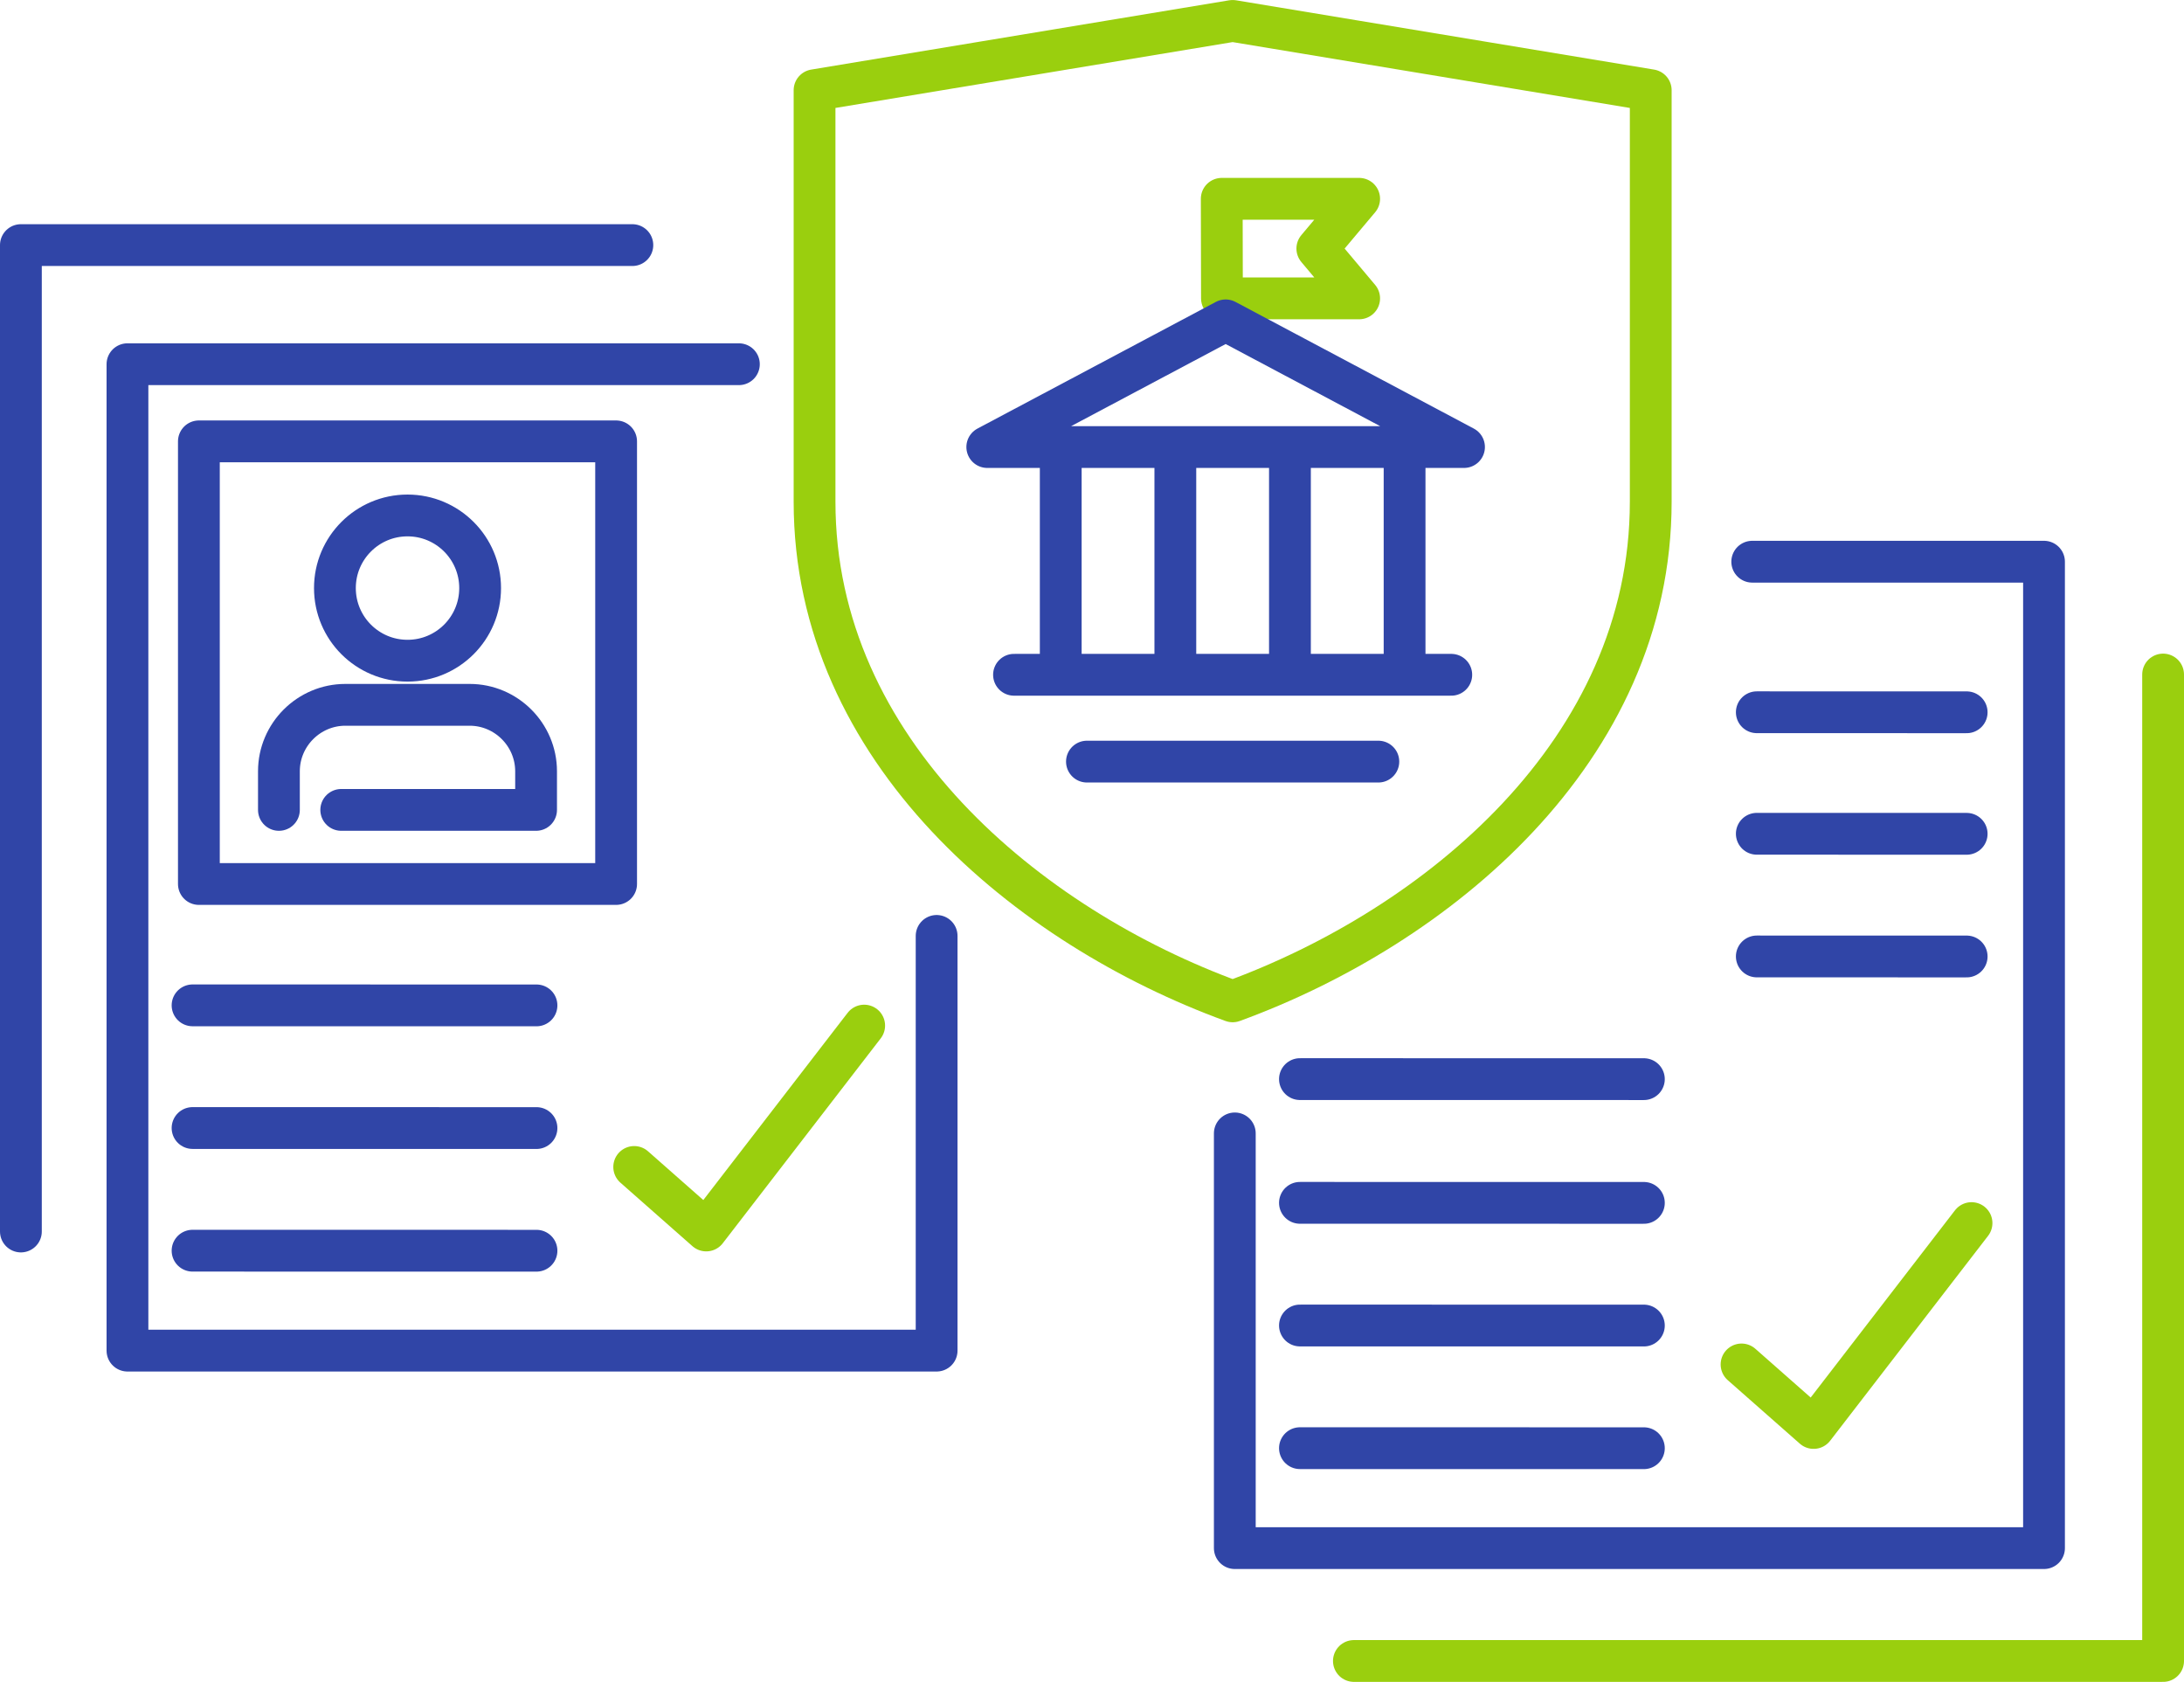
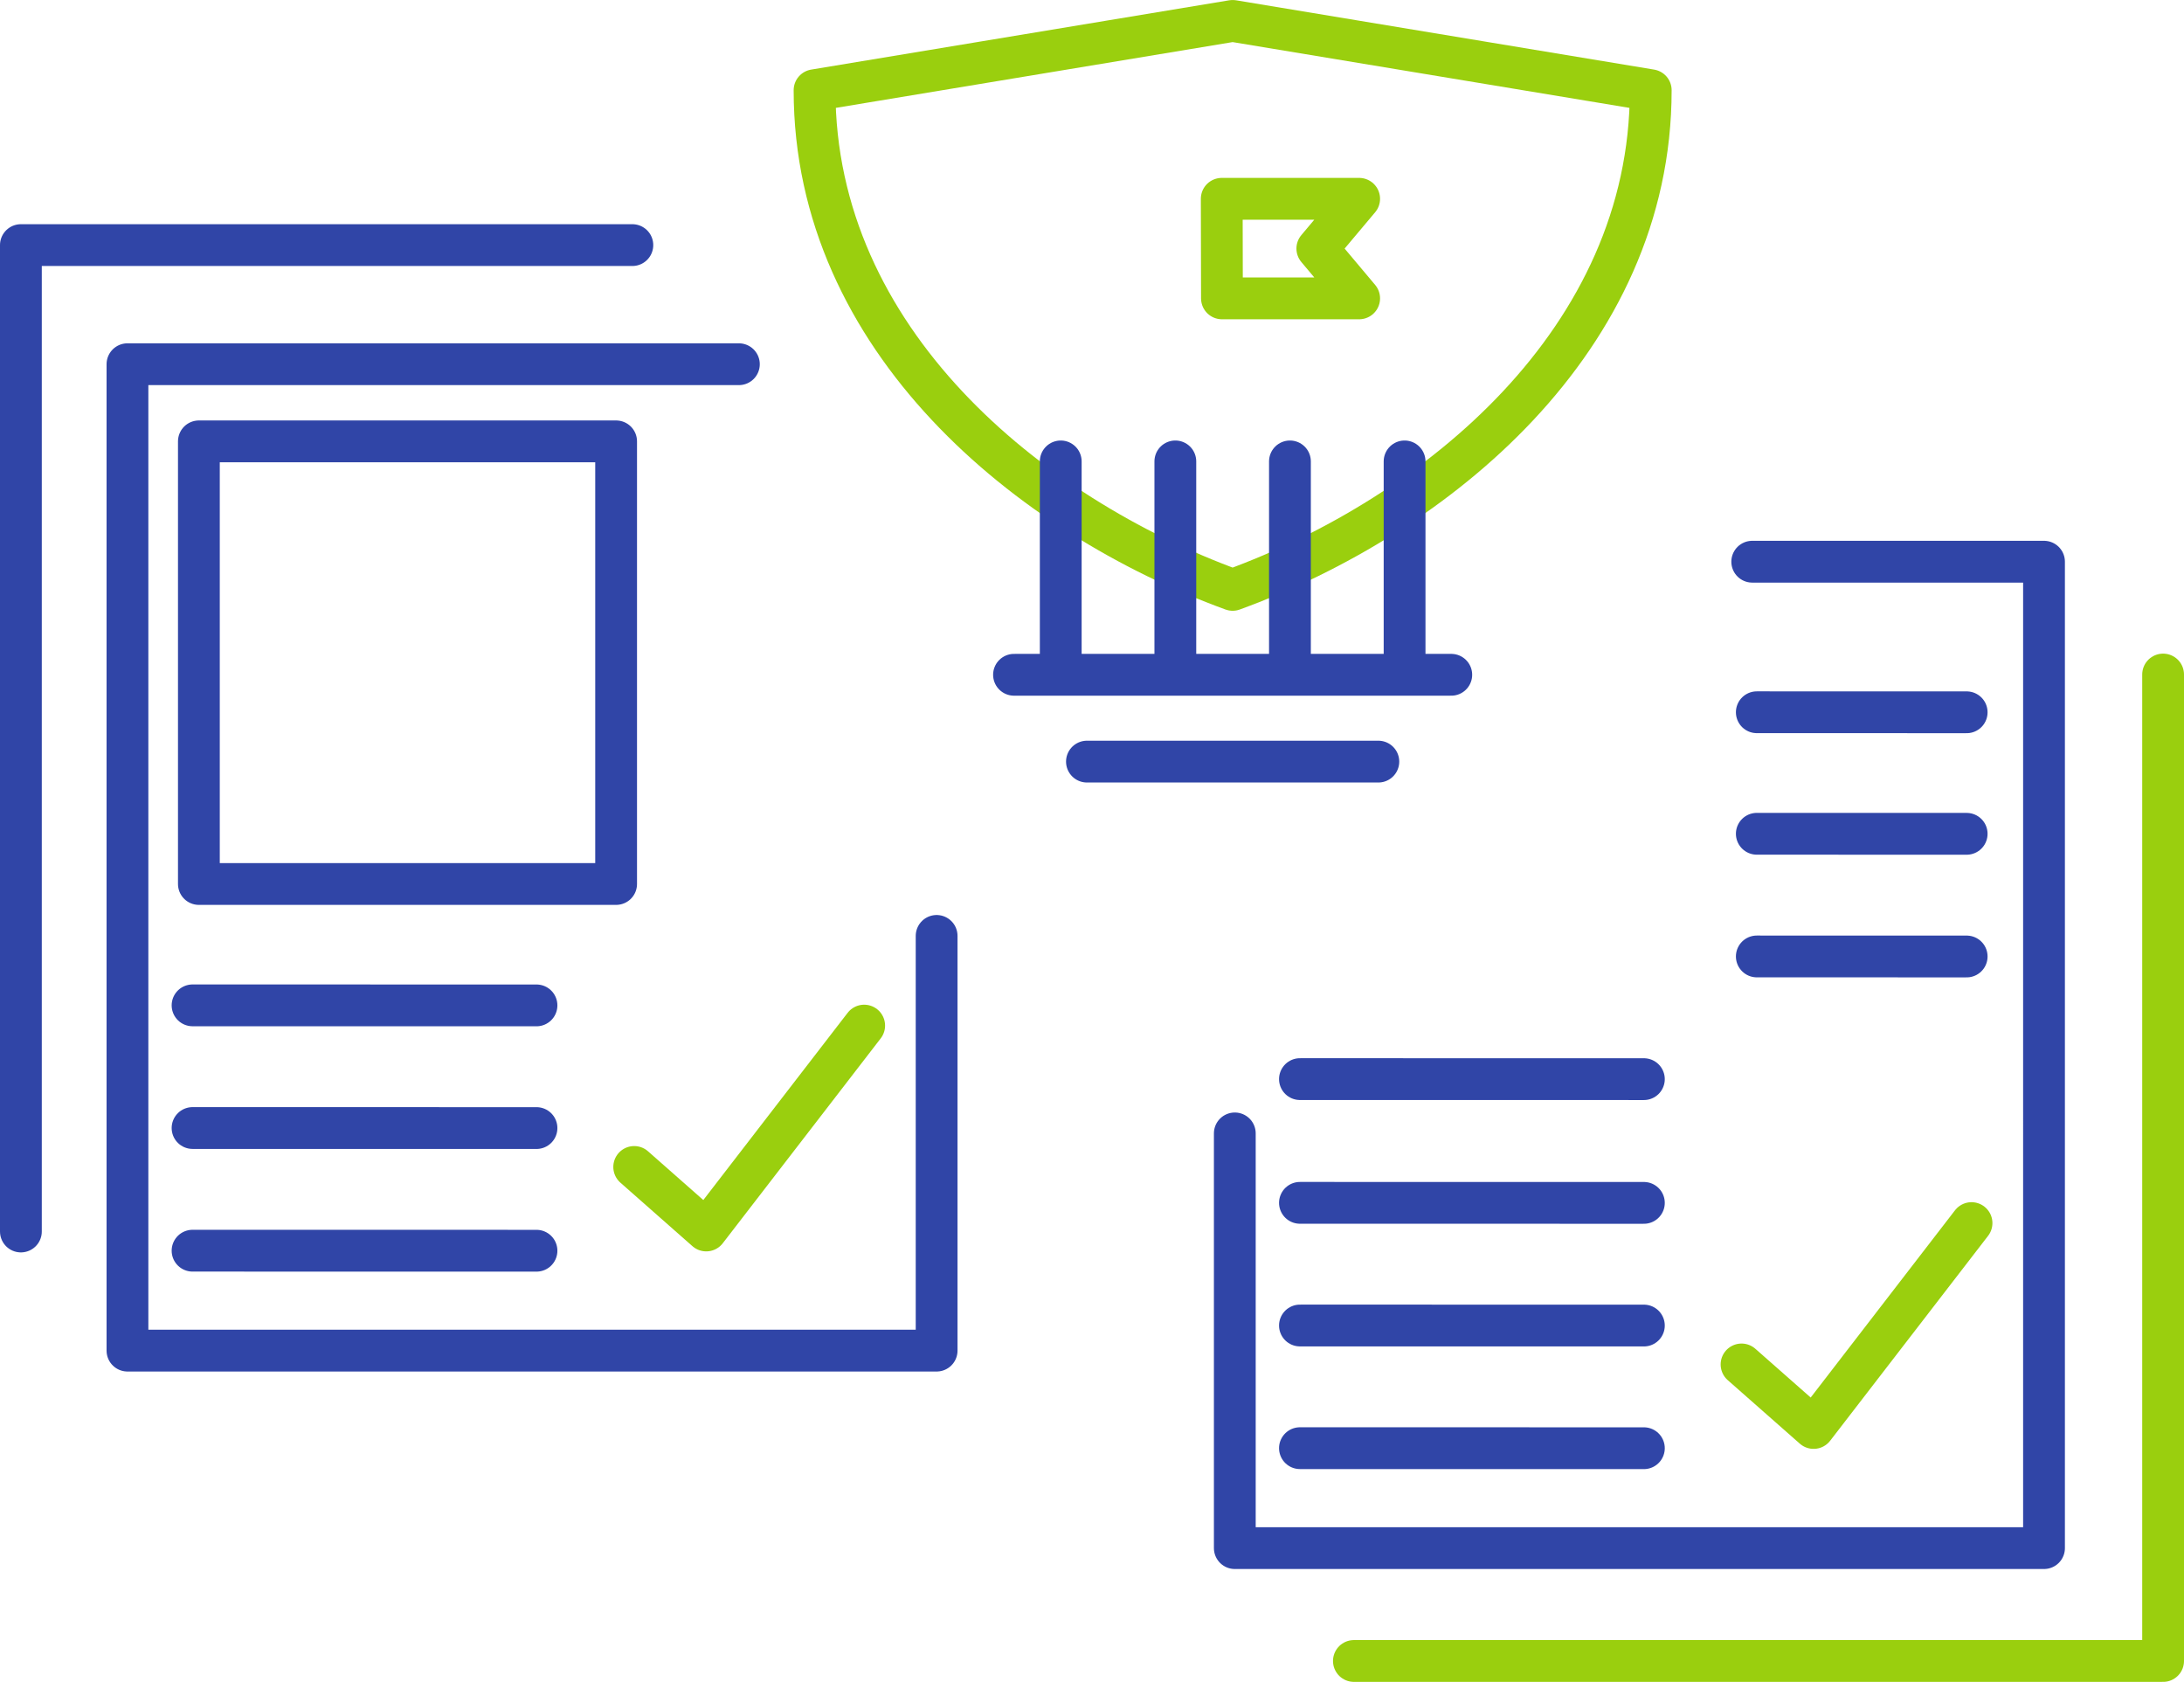
<svg xmlns="http://www.w3.org/2000/svg" xml:space="preserve" width="69.687" height="53.654" style="shape-rendering:geometricPrecision;text-rendering:geometricPrecision;image-rendering:optimizeQuality;fill-rule:evenodd;clip-rule:evenodd" viewBox="0 0 53512 41200">
  <defs>
    <style>.statistic_icon_college_04_svg__str0,.statistic_icon_college_04_svg__str1{stroke-width:1024;stroke-linecap:round;stroke-linejoin:round;stroke-miterlimit:22.926}.statistic_icon_college_04_svg__str1{stroke:#3045a7}.statistic_icon_college_04_svg__str0{stroke:#9acf0e}.statistic_icon_college_04_svg__fil0{fill:none}</style>
  </defs>
  <g id="statistic_icon_college_04_svg__Layer_x0020_1">
    <path d="m29940 7309-5-2439h3367l-1025 1219 1025 1220z" class="statistic_icon_college_04_svg__fil0 statistic_icon_college_04_svg__str0" />
-     <path d="M19958 2210 30202 512l10244 1698v10080c0 6112-5244 10415-10244 12240-5001-1824-10244-6127-10244-12240z" class="statistic_icon_college_04_svg__fil0 statistic_icon_college_04_svg__str0" />
-     <path d="m35871 10951-5840-3103-5841 3103z" class="statistic_icon_college_04_svg__str1" style="fill:none;fill-rule:nonzero" />
+     <path d="M19958 2210 30202 512l10244 1698c0 6112-5244 10415-10244 12240-5001-1824-10244-6127-10244-12240z" class="statistic_icon_college_04_svg__fil0 statistic_icon_college_04_svg__str0" />
    <path d="M25990 16445v-5142m2808 5142v-5142m2808 5142v-5142m2809 5142v-5142m1144 5227H24845m8927 2127h-7140" class="statistic_icon_college_04_svg__fil0 statistic_icon_college_04_svg__str1" />
    <path d="m15539 28587 1765 1556 3870-5019" class="statistic_icon_college_04_svg__fil0 statistic_icon_college_04_svg__str0" />
    <path d="M22949 22927v10159H3123V8922h14981" class="statistic_icon_college_04_svg__fil0 statistic_icon_college_04_svg__str1" />
    <path d="M512 30168V6004h14982m-2349 18625-8427-1m8427 3006-8427-1m8427 3006-8427-1" class="statistic_icon_college_04_svg__fil0 statistic_icon_college_04_svg__str1" />
    <path d="m42671 33425 1766 1556 3869-5019" class="statistic_icon_college_04_svg__fil0 statistic_icon_college_04_svg__str0" />
    <path d="M30255 27765v10159h19827V13760h-7149" class="statistic_icon_college_04_svg__fil0 statistic_icon_college_04_svg__str1" />
    <path d="M33173 40689h19827V16524" class="statistic_icon_college_04_svg__fil0 statistic_icon_college_04_svg__str0" />
    <path d="m40278 29467-8427-1m16336-9040-5142-1m5142-2976-5142-1m-2767 15024-8427-1m16336-9040-5142-1m-2767 12047-8427-1m8427-9040-8427-1M4873 10812h10223v10843H4873z" class="statistic_icon_college_04_svg__fil0 statistic_icon_college_04_svg__str1" />
-     <path d="M9985 12627c983 0 1779 797 1779 1779 0 983-796 1779-1779 1779s-1779-796-1779-1779 797-1779 1779-1779m-3151 7213v-946c0-896 733-1628 1628-1628h3045c896 0 1628 733 1628 1628v946H8361" class="statistic_icon_college_04_svg__fil0 statistic_icon_college_04_svg__str1" />
  </g>
</svg>